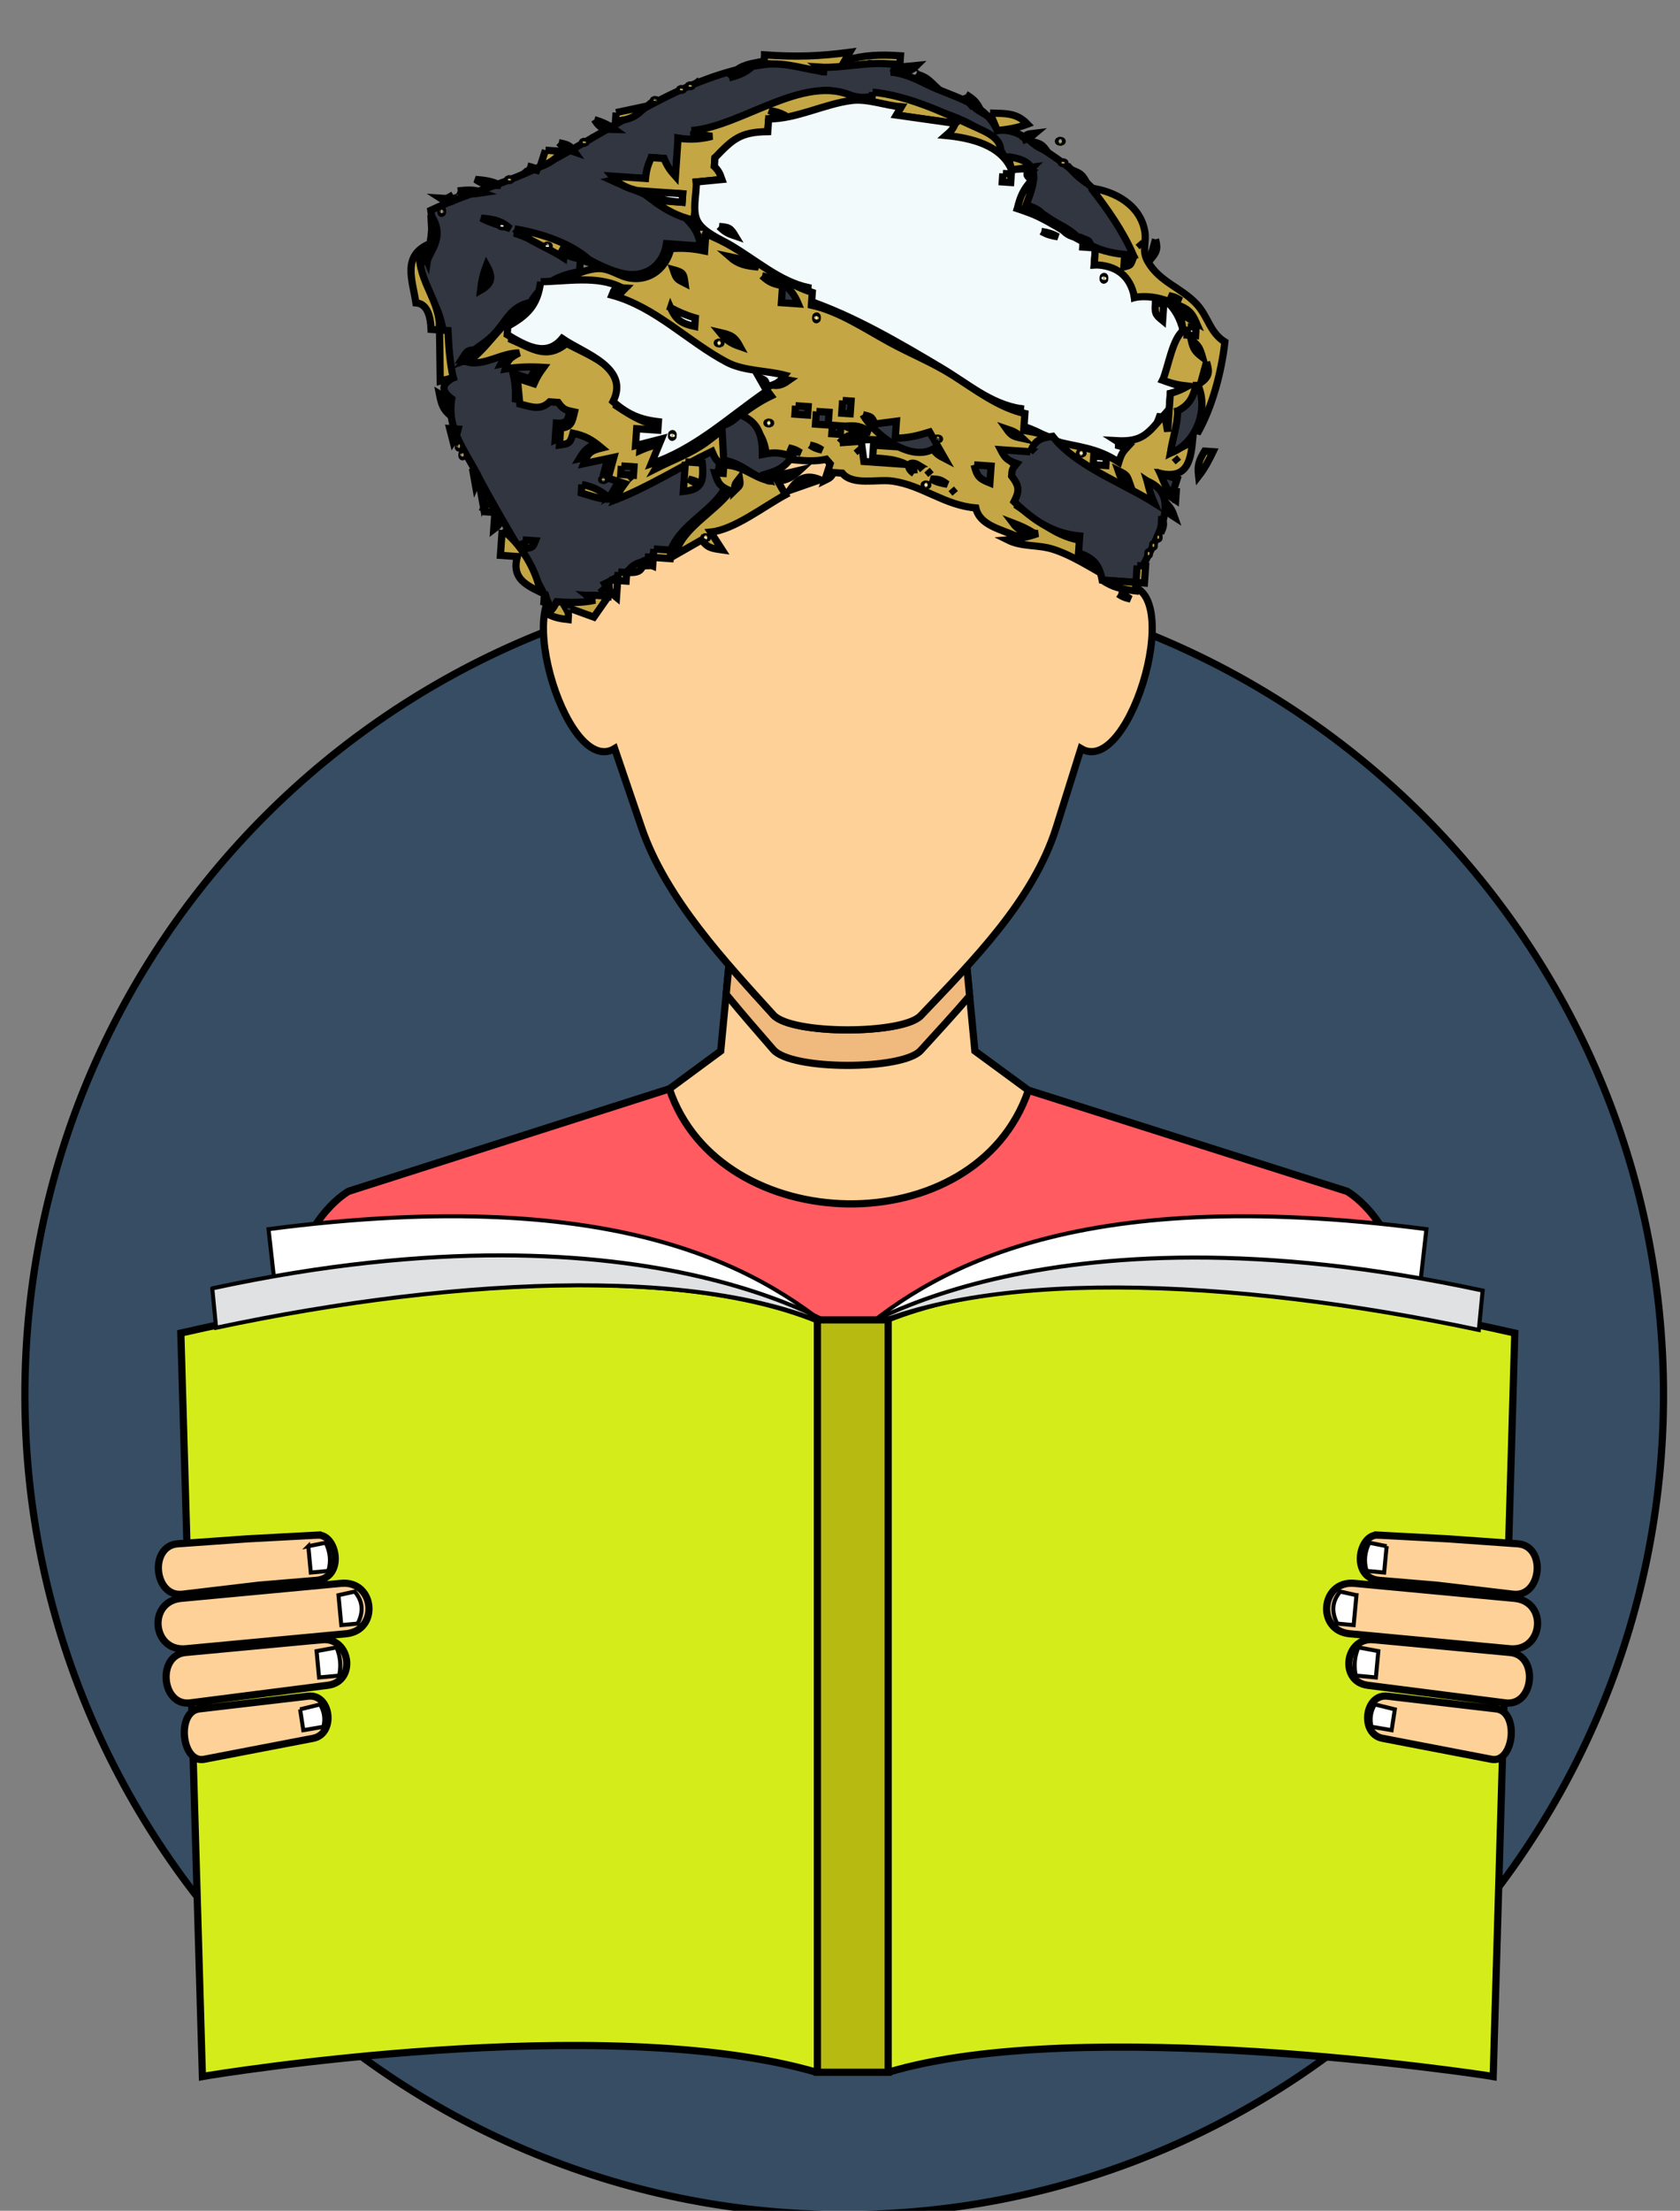
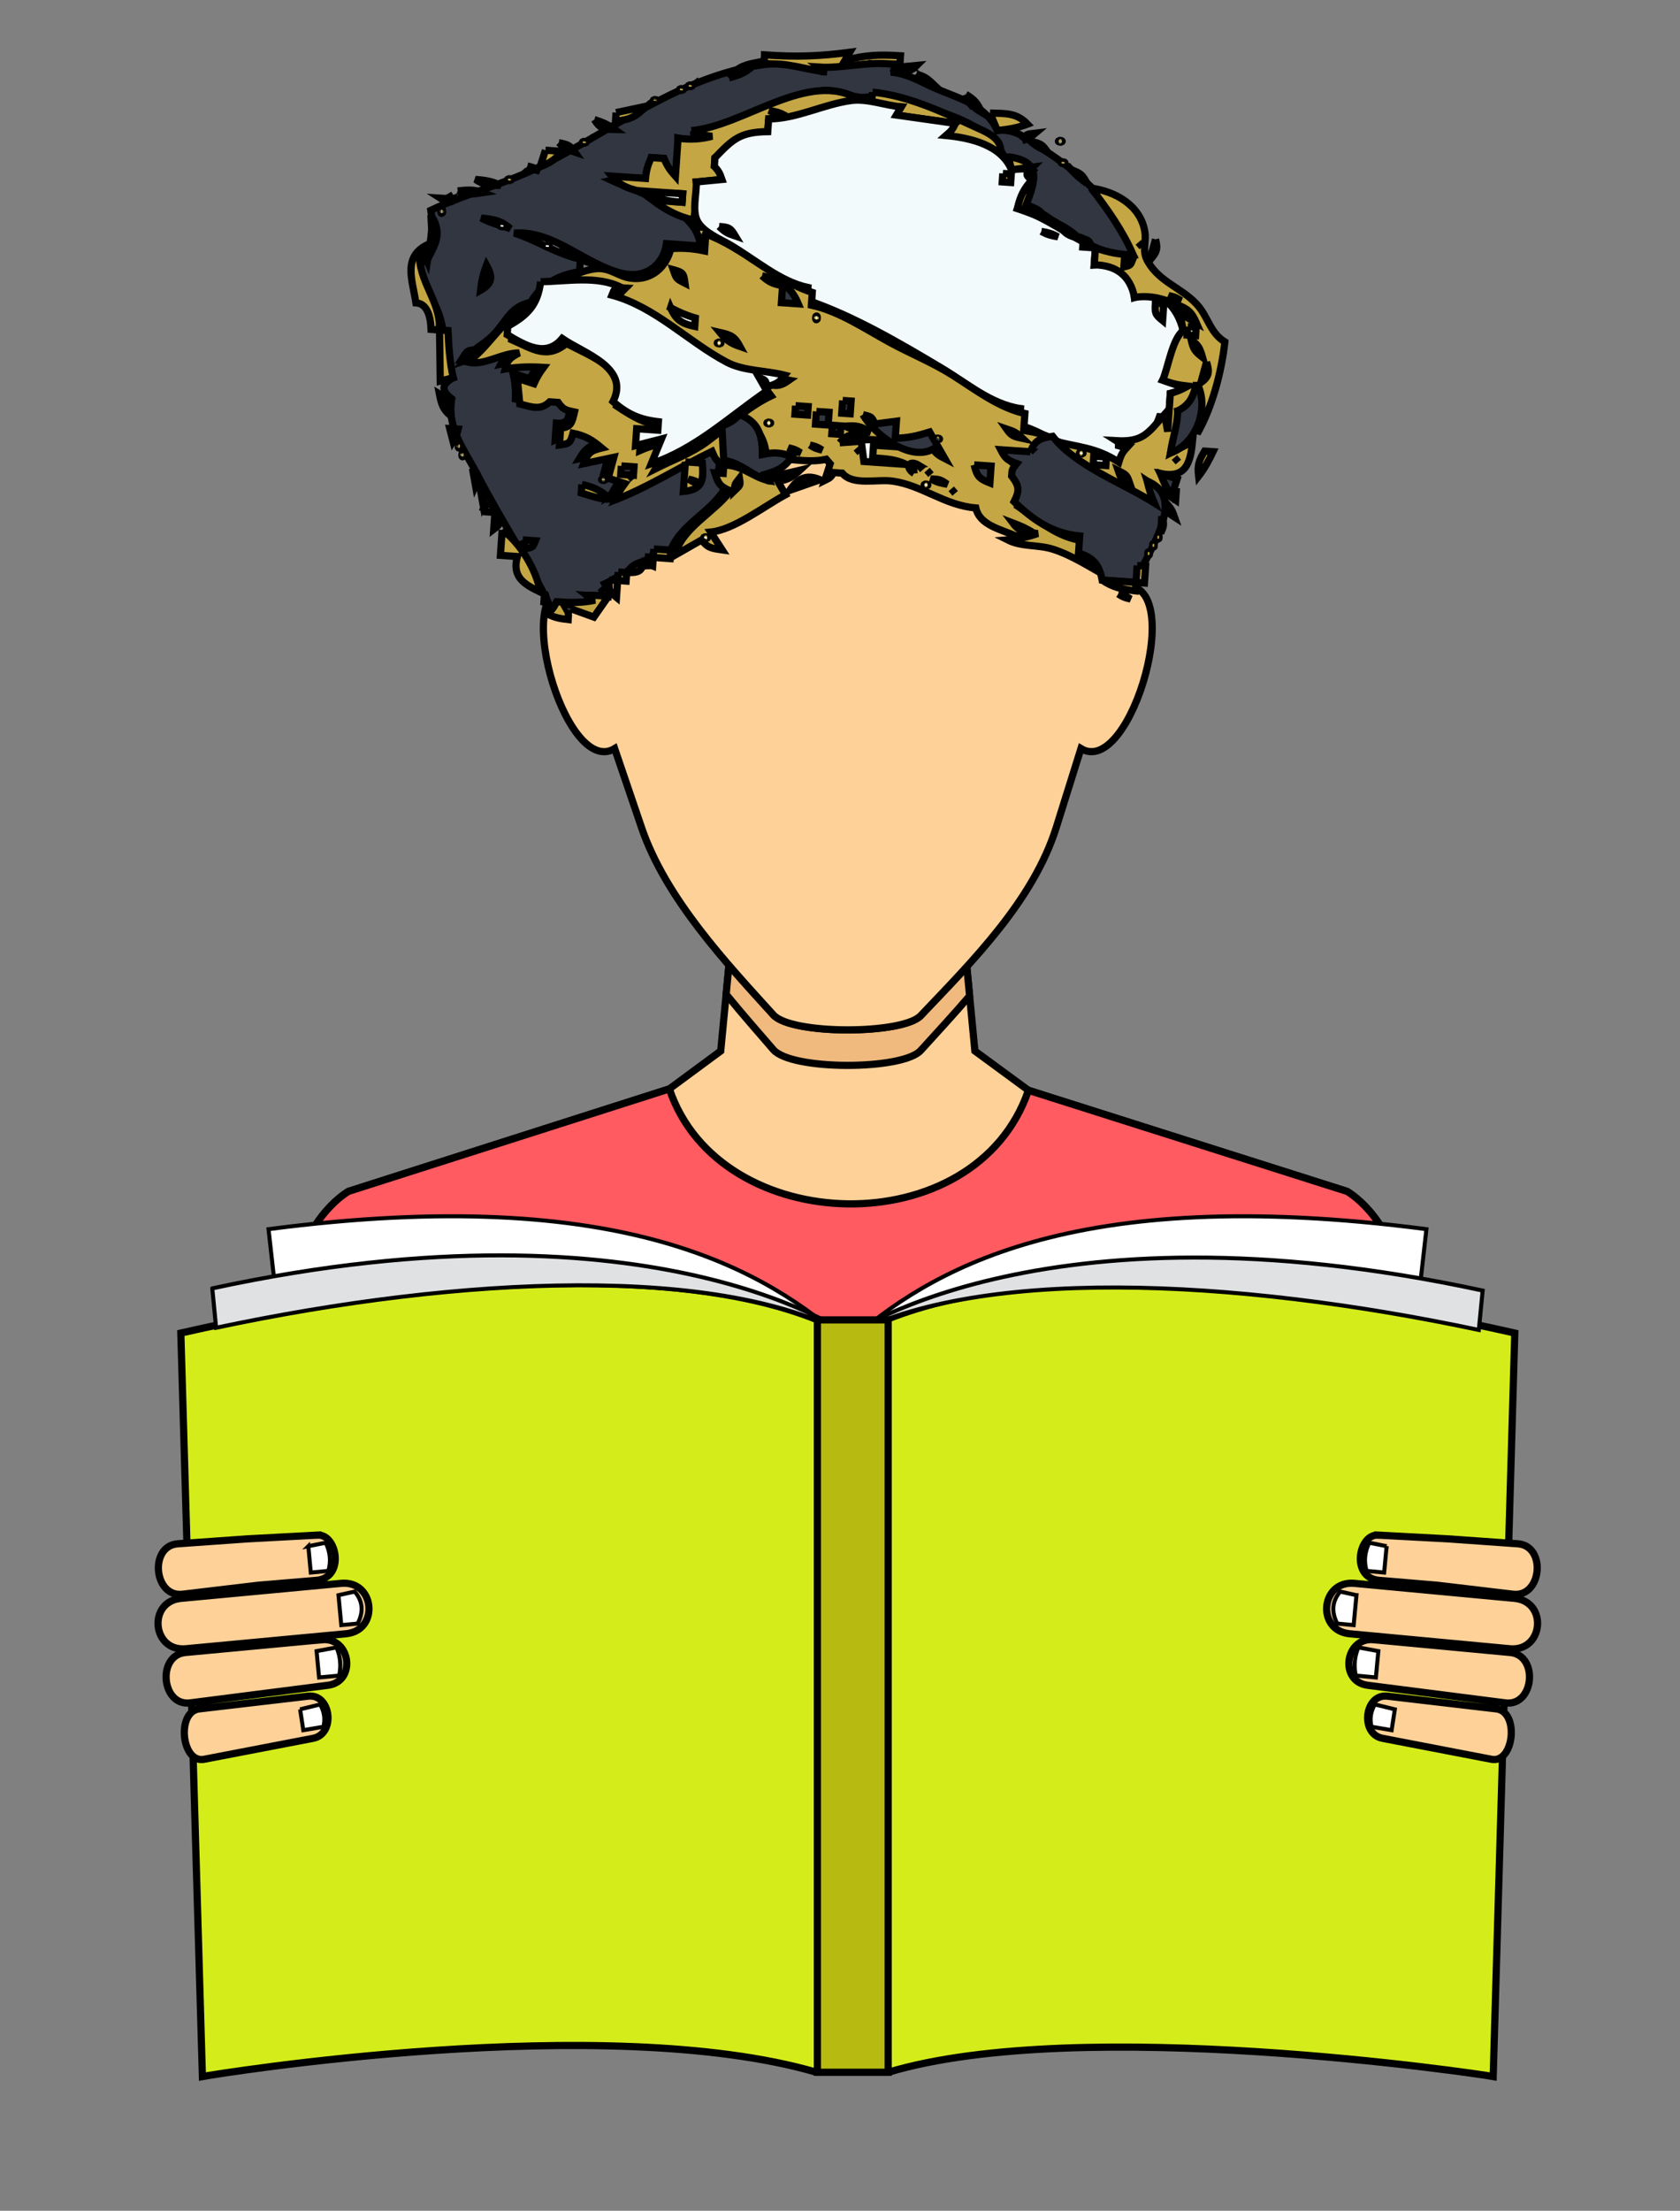
<svg xmlns="http://www.w3.org/2000/svg" width="219" height="288">
  <rect width="100%" height="100%" fill="#808080" stroke="none" />
  <g>
    <title>background</title>
    <rect fill="none" id="canvas_background" height="290" width="221" y="-1" x="-1" />
    <g display="none" overflow="visible" y="0" x="0" height="100%" width="100%" id="canvasGrid">
      <rect fill="url(#gridpattern)" stroke-width="0" y="0" x="0" height="100%" width="100%" />
    </g>
  </g>
  <g>
    <title>Layer 1</title>
    <g stroke="null" transform="matrix(0.938,0,0,0.938,-4401.648,-3633.272) " id="svg_238">
      <title stroke="null" transform="translate(4.266,1.066) translate(-3.199,-1.066) translate(-7.465,0) translate(-142.899,-101.309) translate(-3.199,4.266) translate(2.133,27.727) translate(-489.111,265.091) translate(5197.525,0) translate(0,3584.5) ">Layer 1</title>
      <g stroke="null" id="svg_119">
        <g stroke="null" id="svg_232" transform="matrix(0.068,0,0,0.068,0,0) " />
        <g stroke="null" id="svg_231" transform="matrix(0.068,0,0,0.068,0,0) " />
        <g stroke="null" id="svg_230" transform="matrix(0.068,0,0,0.068,0,0) " />
        <g stroke="null" id="svg_229" transform="matrix(0.068,0,0,0.068,0,0) " />
        <g stroke="null" id="svg_228" transform="matrix(0.068,0,0,0.068,0,0) " />
        <g stroke="null" id="svg_227" transform="matrix(0.068,0,0,0.068,0,0) " />
        <g stroke="null" id="svg_226" transform="matrix(0.068,0,0,0.068,0,0) " />
        <g stroke="null" id="svg_225" transform="matrix(0.068,0,0,0.068,0,0) " />
        <g stroke="null" id="svg_224" transform="matrix(0.068,0,0,0.068,0,0) " />
        <g stroke="null" id="svg_223" transform="matrix(0.068,0,0,0.068,0,0) " />
        <g stroke="null" id="svg_222" transform="matrix(0.068,0,0,0.068,0,0) " />
        <g stroke="null" id="svg_221" transform="matrix(0.068,0,0,0.068,0,0) " />
        <g stroke="null" id="svg_220" transform="matrix(0.068,0,0,0.068,0,0) " />
        <g stroke="null" id="svg_219" transform="matrix(0.068,0,0,0.068,0,0) " />
        <g stroke="null" id="svg_218" transform="matrix(0.068,0,0,0.068,0,0) " />
        <g stroke="null" id="svg_192">
-           <path stroke="null" d="m4809.911,4180.997c62.712,0 113.861,-51.149 113.861,-113.861c0,-62.713 -51.149,-113.862 -113.861,-113.862c-62.713,0 -113.862,51.149 -113.862,113.862c0,62.712 51.149,113.861 113.862,113.861z" fill="#364d63" id="svg_217" />
          <path stroke="null" d="m4795.209,3993.764c10.134,0 20.267,0 30.4,0l2.463,25.621l7.44,5.462l44.266,14.031c0,0 5.805,3.194 7.511,12.124c1.702,8.93 2.532,28.675 3.849,40.723c-30.285,34.71 -129.1,34.763 -161.454,0.001c1.317,-12.048 2.144,-31.794 3.848,-40.725c1.704,-8.93 7.511,-12.124 7.511,-12.124l44.569,-14.225l7.137,-5.266l2.46,-25.624l0,0z" fill="#FED198" id="svg_216" />
          <path stroke="null" d="m4826.947,4007.676l0.391,4.065c-2.264,2.635 -4.595,5.154 -6.798,7.579c-2.497,2.748 -17.95,2.798 -20.473,-0.111c-2.06,-2.377 -4.323,-4.953 -6.563,-7.693l0.388,-4.037c2.112,2.451 4.235,4.76 6.175,6.899c2.523,2.779 17.976,2.732 20.473,0.106c2.077,-2.185 4.267,-4.447 6.407,-6.807l0,0z" fill="#F0B97D" id="svg_215" />
          <path stroke="null" d="m4785.612,4024.654l-44.57,14.224c0,0 -5.806,3.194 -7.51,12.124c-1.704,8.93 -2.532,28.676 -3.848,40.725c32.354,34.762 131.17,34.709 161.454,-0.001c-1.318,-12.047 -2.147,-31.793 -3.849,-40.723c-1.707,-8.93 -7.511,-12.124 -7.511,-12.124l-44.266,-14.032c-7.333,21.51 -42.91,20.613 -49.9,-0.193l0,0l-0,0z" fill="#FF5B61" id="svg_214" />
          <path stroke="null" d="m4772.452,3954.85c-9.534,-1.691 -1.406,26.783 5.558,22.538l3.737,10.974c3.367,9.886 11.858,18.888 18.321,26.014c2.523,2.78 17.976,2.733 20.473,0.106c7.156,-7.525 15.658,-15.98 18.851,-26.176l3.42,-10.919c6.974,4.24 15.085,-24.227 5.557,-22.538c0.661,-22.164 -15.012,-43.667 -37.957,-43.765c-22.946,0.099 -38.62,21.602 -37.959,43.765l0,0z" fill="#FED198" id="svg_213" />
          <g stroke="null" id="svg_210" transform="matrix(0.56,0,0,0.56,-1059.61,-2095.431) ">
            <path stroke="null" d="m10338.422,10963.509c88.601,-11.582 123.861,10.65 143.676,28.152c-29.448,-16.953 -85.965,-15.833 -141.187,-5.966l-2.489,-22.186l0,0z" fill="#FFFFFF" id="svg_212" />
            <path stroke="null" d="m10625.771,10963.509c-88.596,-11.582 -123.857,10.649 -143.672,28.152c35.131,-20.228 101.156,-12.97 141.134,-5.651l2.538,-22.501l0,0z" fill="#FFFFFF" id="svg_211" />
          </g>
          <path stroke="null" d="m4717.719,4058.562c34.987,-7.973 74.198,-10.491 93.225,0.464c19.029,-10.954 57.17,-8.437 92.16,-0.464c-2.003,68.834 -0.332,11.383 -3.002,103.255c-2.051,-0.387 -57.349,-8.611 -84.079,-0.591c-4.45,-0.003 -5.483,-0.003 -9.951,0c-29.346,-8.536 -83.427,0.228 -85.354,0.591c-2.756,-94.859 -0.93,-31.941 -2.999,-103.255l0,0z" fill="#d4ed1a" id="svg_209" />
          <g stroke="null" id="svg_206" transform="matrix(0.56,0,0,0.56,-1059.61,-2095.431) ">
            <path stroke="null" d="m10324.465,10978.195l0.951,9.766c60.354,-12.811 125.922,-16.135 158.451,2.594l0,-0.001c-0.114,-0.086 -48.305,-36.323 -159.402,-12.359z" fill="#DFE1E3" id="svg_208" />
            <path stroke="null" d="m10639.729,10978.736l-0.95,9.767c-60.357,-12.811 -125.921,-16.135 -158.452,2.594l-0.001,-0.001c0.115,-0.085 48.308,-36.321 159.403,-12.36l0,0z" fill="#DFE1E3" id="svg_207" />
          </g>
          <path stroke="null" d="m4736.743,4086.621l-9.745,0.521l-9.7,0.687c-4.015,0.287 -3.344,7.477 0.657,7.005l10.572,-1.253l8.03,-0.675c4.014,-0.34 2.883,-6.429 0.186,-6.284zm-1.338,22.37l0,0l-15.115,1.767c-3.242,0.377 -2.462,7.6 0.656,7.002l15.162,-2.917c3.166,-0.609 2.496,-6.226 -0.703,-5.853l0,0zm1.921,-7.842l0,0c4.011,-0.376 4.83,5.82 0.832,6.331l-19.136,2.445c-3.996,0.511 -4.664,-6.627 -0.655,-7.001l18.959,-1.775l0,0zm2.672,-7.827l0,0c4.697,-0.44 5.352,6.563 0.656,7.003l-22.239,2.082c-4.695,0.44 -5.349,-6.563 -0.657,-7.002l22.239,-2.083l0,0l-0,0z" fill="#FED198" id="svg_205" />
          <g stroke="null" id="svg_200" transform="matrix(0.56,0,0,0.56,-1059.61,-2095.431) ">
            <path stroke="null" d="m10348.297,11042.133l0.612,6.535l4.359,-0.408c0.732,-2.449 0.423,-4.76 -0.654,-6.99l-4.317,0.863z" fill="#FFFFFF" id="svg_204" />
            <path stroke="null" d="m10355.784,11054.284l0.694,7.421l4.07,-0.382c1.439,-2.804 1.376,-5.468 -0.743,-7.937l-4.021,0.898z" fill="#FFFFFF" id="svg_203" />
            <path stroke="null" d="m10350.349,11068.156l0.612,6.531l4.99,-0.466c0.516,-2.399 0.319,-4.73 -0.655,-6.989l-4.947,0.924z" fill="#FFFFFF" id="svg_202" />
            <path stroke="null" d="m10346.26,11082.594l0.794,5.171l5.004,-0.857c0.454,-1.968 0.191,-3.816 -0.85,-5.532l-4.948,1.218z" fill="#FFFFFF" id="svg_201" />
          </g>
          <path stroke="null" d="m4884.077,4086.621l9.745,0.521l9.7,0.687c4.016,0.287 3.345,7.477 -0.656,7.005l-10.573,-1.253l-8.029,-0.675c-4.016,-0.34 -2.883,-6.429 -0.187,-6.284l0,0zm1.338,22.37l0,0l15.116,1.767c3.242,0.377 2.46,7.6 -0.656,7.002l-15.16,-2.917c-3.168,-0.609 -2.498,-6.226 0.701,-5.853l0,0zm-1.921,-7.842l0,0c-4.011,-0.376 -4.829,5.82 -0.831,6.331l19.135,2.445c3.996,0.511 4.665,-6.627 0.656,-7.001l-18.96,-1.775l0,0zm-2.671,-7.827l0,0c-4.697,-0.44 -5.353,6.563 -0.656,7.003l22.239,2.082c4.693,0.44 5.347,-6.563 0.656,-7.002l-22.239,-2.083z" fill="#FED198" id="svg_199" />
          <g stroke="null" id="svg_194" transform="matrix(0.56,0,0,0.56,-1059.61,-2095.431) ">
            <path stroke="null" d="m10615.897,11042.133l-0.613,6.535l-4.357,-0.408c-0.734,-2.449 -0.425,-4.76 0.654,-6.99l4.316,0.863z" fill="#FFFFFF" id="svg_198" />
            <path stroke="null" d="m10608.411,11054.284l-0.695,7.421l-4.07,-0.382c-1.441,-2.804 -1.376,-5.468 0.744,-7.937l4.021,0.898l0,0z" fill="#FFFFFF" id="svg_197" />
            <path stroke="null" d="m10613.843,11068.156l-0.612,6.531l-4.987,-0.466c-0.517,-2.399 -0.319,-4.73 0.653,-6.989l4.946,0.924z" fill="#FFFFFF" id="svg_196" />
            <path stroke="null" d="m10617.935,11082.594l-0.796,5.171l-5.003,-0.857c-0.454,-1.968 -0.191,-3.816 0.85,-5.532l4.949,1.218l0,0z" fill="#FFFFFF" id="svg_195" />
          </g>
          <path stroke="null" d="m4806.183,4161.225l9.841,0l0,-104.491l-9.841,0l0,104.491z" fill="#b7ba10" id="svg_193" />
        </g>
        <g transform="rotate(1.983 4805.898,3921.104) " stroke="null" id="svg_120">
          <path transform="rotate(1.983 4806.862,3882.228) " stroke="null" d="m4797.435,3881.639l0,1.178c3.2,0 5.766,0.457 8.838,1.178c-0.383,-0.766 -0.087,-0.589 -1.178,-0.589c3.354,-0.991 7.685,-1.729 11.194,-1.768l0,-1.178c-2.807,0 -5.017,0.235 -7.659,1.178l0.589,-1.178c-4.148,0.854 -7.526,1.19 -11.784,1.178z" fill="#c4a644" id="svg_191" />
          <path transform="rotate(1.983 4812.172,3882.117) " stroke="null" d="m4811.976,3882.019c-0.262,0.262 0.36,0.229 0.392,0.196c0.262,-0.262 -0.36,-0.229 -0.392,-0.196z" fill="#f3fafb" id="svg_190" />
          <path transform="rotate(1.983 4799.71,3920.918) " stroke="null" d="m4803.752,3882.593c0.383,0.766 0.087,0.589 1.178,0.589c-2.909,-0.055 -5.751,-1.029 -8.738,-0.434c-11.085,2.209 -20.103,10.25 -29.559,15.96c-4.845,2.925 -10.376,4.677 -15.319,7.452c0.565,2.461 0.195,4.59 0,7.07l-0.589,-1.178c-1.51,3.641 1.384,5.298 2.677,8.334c1.214,2.85 1.352,5.978 2.625,8.752c-1.58,1.044 -1.58,1.902 0,2.946c-0.412,4.128 2.214,6.859 4.239,10.184c3.715,6.103 8.188,11.854 11.669,18.097c1.951,-1.085 3.688,-1.171 5.892,-1.178c-0.352,-0.704 -0.275,-0.576 -1.178,-1.178l2.946,0c0,-1.059 -0.008,-0.896 -0.589,-1.768c2.09,-1.158 3.425,-2.737 5.892,-2.946c-0.065,-1.81 1.303,-2.179 2.946,-2.357c1.178,-3.826 5.464,-5.742 7.07,-9.427c-1.231,-0.731 -1.625,-0.982 -1.178,-2.357l0,-1.178l-1.768,-1.768c-4.754,1.953 -8.74,4.784 -12.962,7.659l1.178,-2.357l-2.357,-0.589l0.589,-2.946l-4.124,1.178c0.68,-1.325 1.032,-1.677 2.357,-2.357c-2.199,-2.245 -3.447,-1.203 -5.892,0l0,-2.357c1.665,0 1.644,-0.673 1.768,-2.357c-1.15,-0.301 -1.448,-0.432 -2.357,-1.178l-1.178,0c-1.412,0.918 -2.443,0.756 -4.124,0.589c-0.055,-1.299 -0.21,-2.294 -0.589,-3.535l2.357,0.589l1.178,-2.357c-1.867,0.005 -3.511,0.059 -5.303,0.589c0.53,-1.251 0.516,-1.238 1.768,-1.768c-2.461,-1.428 -4.723,0.744 -7.07,1.768c0.991,-1.671 2.661,-2.433 3.924,-3.908c1.796,-2.098 2.036,-4.095 4.913,-4.929c1.308,-2.656 3.633,-4.051 6.481,-4.713l0,-1.768c-3.3,-0.412 -6.194,-2.18 -9.427,-2.946c5.489,-0.8 10.21,3.724 15.41,4.548c3.219,0.51 5.564,-1.511 5.8,-4.548l4.713,0c-0.756,-5.144 -8.815,-6.659 -12.962,-8.249c1.608,-0.477 3.035,-0.577 4.713,-0.589l0.589,-2.946l1.768,0c0.458,1.256 0.666,1.633 1.768,2.357c0.032,-1.789 0.195,-3.529 0,-5.303c1.6,0.18 3.106,0.094 4.713,0c-1.042,-0.459 -1.789,-0.538 -2.946,-0.589c4.293,-1.648 8.506,-3.345 12.714,-5.176c1.653,-0.719 3.163,-1.825 4.961,-2.183c1.834,-0.365 3.453,0.407 5.25,0.529c1.273,0.086 2.39,-0.537 3.641,-0.524c1.776,0.018 3.502,0.985 5.249,1.286c4.019,0.693 9.812,2.222 11.784,6.068c4.822,0.265 4.338,2.558 3.535,6.481c5.127,1.944 9.547,6.796 15.319,5.892c-1.945,-6.132 -8.078,-10.819 -13.542,-13.755c-2.267,-1.218 -3.867,-2.654 -6.49,-2.153c-1.73,-3.317 -5.435,-4.049 -8.667,-5.142c-2.391,-0.808 -4.049,-1.851 -6.651,-1.928l2.357,-0.589c-3.528,-1.477 -8.525,0.589 -12.373,0.589z" fill="#313641" id="svg_189" />
          <path transform="rotate(1.983 4803.861,3893.325) " stroke="null" d="m4814.725,3882.131c1.49,0.612 2.46,0.644 3.535,-0.589l-3.535,0.589m-22.389,2.946c1.569,-0.552 2.578,-0.998 3.535,-2.357c-1.715,0.466 -2.541,0.884 -3.535,2.357m25.924,-2.357c0.774,0.953 1.106,0.998 2.357,1.178c-0.909,-0.746 -1.207,-0.877 -2.357,-1.178m7.07,2.357c0.637,1.25 1.107,1.72 2.357,2.357c-0.637,-1.25 -1.107,-1.72 -2.357,-2.357m-37.708,0.589l0.589,0.589l-0.589,-0.589m0,7.07c1.042,0.459 1.789,0.538 2.946,0.589c-1.632,0.53 -3.001,0.709 -4.713,0.589l0,5.303c-0.845,-0.82 -1.205,-1.316 -1.768,-2.357l-1.768,0c-0.412,1.154 -0.553,1.738 -0.589,2.946l-4.713,0c2.494,2.622 6.663,1.768 10.016,1.768l0,1.178l-4.124,0c1.818,1.177 3.74,2.066 5.892,2.357c0.142,-1.862 0.396,-3.475 0,-5.303l3.535,-0.589c-0.239,-1.233 -0.128,-1.19 -1.178,-1.768l0,-1.178c2.61,-2.108 3.322,-3.617 7.07,-4.124l0,-1.768c4.263,-0.136 8.313,-2.441 12.373,-3.535c-7.227,-3.843 -15.783,4.821 -22.978,5.892m24.746,-7.07l0,1.768l4.124,0l-0.589,1.178l8.249,0.589c-0.699,0.699 -0.9,0.933 -1.178,1.768c2.602,0.165 5.59,0.756 7.659,2.357c0.543,-2.528 -2.131,-3.22 -4.115,-3.974c-4.438,-1.687 -9.332,-3.546 -14.149,-3.686m-25.531,0.786c-0.262,0.262 0.36,0.229 0.393,0.196c0.262,-0.262 -0.36,-0.229 -0.393,-0.196z" fill="#c4a644" id="svg_188" />
          <path transform="rotate(1.983 4826.435,3887.327) " stroke="null" d="m4826.141,3887.032l0.589,0.589l-0.589,-0.589z" fill="#f3fafb" id="svg_187" />
          <path transform="rotate(1.983 4786.08,3886.52) " stroke="null" d="m4785.884,3886.421c-0.262,0.262 0.36,0.229 0.393,0.196c0.262,-0.262 -0.36,-0.229 -0.393,-0.196z" fill="#c4a644" id="svg_186" />
          <path transform="rotate(1.983 4823.243,3911.413) " stroke="null" d="m4797.614,3891.061l0,1.768c-3.815,0.312 -4.793,1.388 -7.07,4.124l0,1.178c0.704,0.72 0.776,0.837 1.178,1.768l-3.535,0.589c0.184,1.649 -0.363,4.096 0.608,5.516c0.978,1.43 3.205,2.14 4.695,2.876c3.545,1.75 7.243,4.601 11.194,5.159l0,1.768c6.485,1.682 13.296,5.07 19.298,8.109c3.582,1.814 7.244,4.552 11.339,4.853l0,2.357c2.252,0.312 3.877,1.429 5.992,2.013c2.856,0.788 5.287,0.965 8.148,2.112c0.403,-0.931 0.474,-1.047 1.178,-1.768c-0.735,-0.403 -0.912,-0.441 -1.768,-0.589c3.374,-1.012 4.969,-0.918 5.892,-4.713l0.589,2.357c0.715,-1.703 0.588,-3.461 0.589,-5.303l2.357,-0.589c-1.144,-0.56 -2.297,-0.848 -3.535,-1.178c1.096,-2.281 1.086,-5.108 2.357,-7.07c-1.073,-3.323 -3.546,-5.625 -7.07,-4.124c-0.468,-3.193 -2.74,-4.733 -5.892,-4.124l0,-2.357c-3.881,-1.403 -7.119,-3.839 -11.194,-4.713c0.386,-1.495 0.752,-2.384 1.768,-3.535c-0.466,-1.038 -0.567,-0.911 0,-1.768c-1.145,-0.366 -1.737,-0.257 -2.946,0c-1.679,-3.335 -5.941,-4.023 -9.427,-4.124c0.699,-0.699 0.9,-0.933 1.178,-1.768l-8.249,-0.589l0.589,-1.178c-2.239,-0.046 -4.773,-0.849 -6.97,-0.405c-3.806,0.769 -7.38,3.067 -11.295,3.35z" fill="#f3fafb" id="svg_185" />
          <path transform="rotate(1.983 4807.817,3888.717) " stroke="null" d="m4829.027,3887.567l1.178,2.357c1.507,-0.269 2.735,-0.544 4.124,-1.178c-1.646,-1.497 -3.14,-1.246 -5.303,-1.178m-46.742,1.375c-0.262,0.262 0.36,0.229 0.393,0.196c0.262,-0.262 -0.36,-0.229 -0.393,-0.196m-0.982,0.393l0.589,0.589l-0.589,-0.589z" fill="#c4a644" id="svg_184" />
          <path transform="rotate(1.983 4799.542,3889.344) " stroke="null" d="m4798.363,3889.049c0.887,0.402 1.364,0.487 2.357,0.589c-0.887,-0.402 -1.364,-0.487 -2.357,-0.589z" fill="#f3fafb" id="svg_183" />
          <path transform="rotate(1.983 4810.147,3915.061) " stroke="null" d="m4776.269,3891.199l0,1.178c1.97,-0.299 2.856,-0.824 4.124,-2.357l-4.124,1.178m56.561,0c0.931,-0.403 1.047,-0.474 1.768,-1.178c-1.233,0.239 -1.19,0.128 -1.768,1.178m5.106,-0.393c-0.262,0.262 0.36,0.229 0.392,0.196c0.262,-0.262 -0.36,-0.229 -0.392,-0.196m-3.928,0.393c0.859,0.637 1.324,0.846 2.357,1.178c-0.774,-0.953 -1.106,-0.998 -2.357,-1.178m-60.686,1.178c0.916,1.237 1.401,1.257 2.946,1.178c-0.998,-0.626 -1.791,-0.895 -2.946,-1.178m57.74,1.178l0.589,1.768l2.946,-0.589c-0.857,0.99 -1.16,1.145 0,1.768c-1.096,1.355 -1.495,2.402 -1.768,4.124l4.124,1.178c-0.863,-1.159 -1.535,-1.386 -2.946,-1.768c1.147,-3.675 1.66,-6.226 -2.946,-6.481m7.463,0.196c-0.262,0.262 0.36,0.229 0.392,0.196c0.262,-0.262 -0.36,-0.229 -0.392,-0.196m0.785,0.393l0.589,0.589l-0.589,-0.589m-66.577,0.589l0.589,0.589l-0.589,-0.589m67.167,0c0.79,0.751 1.416,1.202 2.357,1.768c-0.722,-1.199 -1.003,-1.371 -2.357,-1.768m-67.952,0.786c-0.262,0.262 0.36,0.229 0.393,0.196c0.262,-0.262 -0.36,-0.229 -0.393,-0.196m-3.339,0.393c0.909,0.746 1.207,0.877 2.357,1.178c-0.774,-0.953 -1.106,-0.998 -2.357,-1.178m61.864,0l0,1.178l1.178,0l0,-1.178l-1.178,0m-63.632,1.178l-0.589,2.357c1.389,-0.65 1.989,-1.153 2.946,-2.357l-2.357,0m76.004,0c2.415,2.656 4.825,5.656 6.481,8.838c-1.91,0.12 -3.457,-0.092 -5.303,-0.589l0,2.357c3.039,-0.176 5.115,1.143 5.892,4.124c3.116,-0.729 6.846,0.399 8.838,2.946l-2.357,-1.178l0.589,2.357c-1.413,1.282 -1.696,5.073 -2.357,7.07c1.241,0.379 2.236,0.534 3.535,0.589c-0.894,0.564 -1.378,0.817 -2.357,1.178l0,5.303l-0.589,-2.357c-2.128,2.782 -2.699,4.079 -6.481,4.124c0.735,0.403 0.912,0.441 1.768,0.589c-0.764,0.939 -0.904,1.189 -1.178,2.357c-3.357,-1.885 -5.812,-1.651 -9.427,-2.357c3.677,3.437 10.039,5.837 14.73,7.659l-1.178,-2.946l4.124,2.357l0,-1.178c-1.522,0 -1.579,-1.072 -2.357,-2.357c3.478,0.452 4.049,-1.619 4.124,-4.713l-2.946,1.768c0.267,-2.108 0.979,-3.753 0.589,-5.892c2.092,-0.612 2.211,-2.08 2.357,-4.124c0.805,2.312 0.59,4.633 0.589,7.07c1.828,-3.804 2.765,-8.749 2.946,-12.962c-2.227,-1.198 -2.516,-3.316 -4.288,-4.976c-2.262,-2.12 -5.3,-2.683 -7.137,-5.381c-1.045,-1.535 -0.344,-2.645 -0.755,-4.257c-0.911,-3.574 -4.542,-5.205 -7.851,-5.418m-78.361,2.357c0.736,0.403 0.912,0.441 1.768,0.589c-0.735,-0.403 -0.912,-0.441 -1.768,-0.589m-0.589,0.589l0.589,0.589l-0.589,-0.589m-1.964,1.375c-0.262,0.262 0.36,0.229 0.393,0.196c0.262,-0.262 -0.36,-0.229 -0.393,-0.196m-4.517,0.393c1.274,0.739 2.052,0.721 3.535,0.589c-1.209,-0.515 -2.208,-0.561 -3.535,-0.589z" fill="#c4a644" id="svg_182" />
          <path transform="rotate(1.983 4784.382,3901.494) " stroke="null" d="m4782.026,3900.905c1.508,1.144 2.833,1.158 4.713,1.178l0,-1.178l-4.713,0z" fill="#f3fafb" id="svg_181" />
          <path transform="rotate(1.983 4802.994,3903.907) " stroke="null" d="m4837.337,3901.55c0.735,0.403 0.912,0.441 1.768,0.589c-0.735,-0.403 -0.912,-0.441 -1.768,-0.589m1.768,0.589c0.907,1.284 1.388,1.516 2.946,1.768c-0.95,-0.774 -1.818,-1.289 -2.946,-1.768m-83.664,1.178c1.319,0.478 2.149,0.312 3.535,0c-1.275,-0.398 -2.199,-0.228 -3.535,0m81.307,0c0.887,0.402 1.364,0.487 2.357,0.589c-0.887,-0.402 -1.364,-0.487 -2.357,-0.589m15.908,0l-0.589,2.946c0.869,-1.14 1.055,-1.586 0.589,-2.946m-97.804,0.589c-0.871,0.581 -0.709,0.589 -1.768,0.589c0.897,0.504 2.324,0.759 1.768,-0.589m87.788,0l0,1.178l1.178,0c-0.321,-0.963 -0.215,-0.857 -1.178,-1.178z" fill="#c4a644" id="svg_180" />
          <path transform="rotate(1.983 4850.555,3905.848) " stroke="null" d="m4850.26,3905.553l0.589,0.589l-0.589,-0.589z" fill="#313641" id="svg_179" />
          <path transform="rotate(1.983 4801.497,3928.08) " stroke="null" d="m4851.283,3904.513l0.589,0.589l-0.589,-0.589m-60.096,1.178c0.909,0.746 1.207,0.877 2.357,1.178c-0.786,-1.121 -0.98,-1.159 -2.357,-1.178m-38.69,0.393c-0.033,0.033 -0.065,0.655 0.196,0.393c0.033,-0.033 0.065,-0.655 -0.196,-0.393m36.136,0.393c-0.262,0.262 0.36,0.229 0.393,0.196c0.262,-0.262 -0.36,-0.229 -0.393,-0.196m-37.511,0.393l0.589,4.713c0.751,-1.808 0.585,-3.163 -0.589,-4.713m38.297,0l0,2.357c-1.653,-0.237 -3.06,-0.237 -4.713,0c-0.41,2.583 -2.408,4.675 -5.273,4.482c-1.665,-0.112 -2.955,-1.23 -4.699,-1.011c-2.068,0.26 -3.999,1.702 -5.936,2.42c2.864,0.881 6.942,0 10.016,0c-0.61,0.699 -0.789,0.945 -1.178,1.768c6.08,1.645 10.698,6.28 16.55,8.412c2.42,0.882 5.624,0.69 8.196,1.015c-1.285,1.053 -1.93,0.999 -3.535,0.589c0.39,0.823 0.568,1.069 1.178,1.768c-3.371,1.925 -5.627,4.594 -8.53,7.041c-1.995,1.682 -4.551,2.819 -6.788,4.154c0.615,-1.234 0.944,-2.179 1.178,-3.535c-1.373,0.186 -2.308,0.531 -3.535,1.178l0,-2.357l2.946,0l0,-1.178c-2.504,-0.227 -4.316,-1.121 -6.481,-2.357c3.003,-4.593 -4.662,-6.892 -7.659,-8.249c-2.603,2.448 -4.665,1.063 -7.659,0l0,-1.178c2.848,-1.236 3.954,-2.804 4.124,-5.892c-0.746,0.909 -0.877,1.207 -1.178,2.357c-3.901,0.622 -5.686,5.864 -8.838,8.249c2.419,0.394 4.574,-1.589 7.07,-1.768c-1.217,0.789 -1.487,0.963 -1.768,2.357c1.791,-0.427 3.463,-0.574 5.303,-0.589c-0.564,0.894 -0.817,1.378 -1.178,2.357l-2.357,-0.589l0.589,3.535c1.681,0.297 2.934,0.723 4.124,-0.589l1.178,0c0.774,0.953 1.106,0.998 2.357,1.178c-0.237,1.426 -0.297,2.141 -1.768,2.357l0,2.357c1.393,-0.284 1.483,-0.375 1.768,-1.768c1.754,0.255 2.686,0.722 4.124,1.768c-1.547,0.494 -1.863,0.81 -2.357,2.357l4.124,-1.178l-0.589,2.946l2.357,0.589c-0.564,0.894 -0.817,1.378 -1.178,2.357c4.449,-2.067 8.677,-5.211 12.962,-7.659c0.59,1.134 0.635,1.236 1.768,1.768l0,1.178l-1.178,0c0.572,1.468 0.869,1.854 2.357,2.357c-2.048,3.183 -6.42,5.613 -7.07,9.427l3.535,-2.357c0.907,1.062 1.53,1.079 2.946,1.178l-1.768,-2.357c3.241,-0.546 7.126,-4.071 10.016,-5.892l-1.178,-1.768c1.434,-0.384 1.934,-0.683 2.946,-1.768c-1.588,0.498 -3.06,0.976 -4.713,1.178c0.383,0.766 0.087,0.589 1.178,0.589c-2.316,0.069 -3.969,-1.684 -6.481,-1.768c-0.069,-1.608 -0.294,-3.131 -0.589,-4.713c1.354,-0.397 1.634,-0.569 2.357,-1.768c2.317,1.188 3.193,2.744 3.535,5.303c2.797,-0.546 5.489,0.219 8.249,-0.589l0.589,0.589l-0.589,2.357c0.774,-0.452 0.726,-0.404 1.178,-1.178l1.178,0c1.588,1.671 4.852,0.463 7.07,0.622c4.15,0.297 7.45,2.875 11.784,2.913c0.702,2.401 3.703,2.704 5.892,3.535c0.993,-0.681 1.715,-0.609 2.946,-0.589c-1.398,0.596 -2.621,0.956 -4.124,1.178c2.052,0.861 4.234,0.336 6.381,0.858c2.687,0.653 5.264,2.113 7.76,3.266c-0.867,-1.659 -1.696,-2.088 -3.535,-2.357l0,-2.357c-3.83,-0.249 -6.25,-2.281 -9.427,-4.124c1.222,-1.917 0.28,-3.197 0,-5.303c-1.148,-0.551 -1.502,-0.82 -2.357,-1.768l4.124,0c0.814,-1.426 1.392,-1.803 2.946,-2.357c-1.525,-0.812 -2.993,-1.038 -4.713,-1.178l0,-2.357c-3.642,-0.53 -7.147,-2.855 -10.353,-4.593c-2.895,-1.57 -6.053,-2.583 -9.037,-3.95c-3.588,-1.643 -7.318,-3.834 -11.247,-4.419l0,-1.768c-5.434,-1.334 -9.883,-5.504 -15.319,-7.07z" fill="#c4a644" id="svg_178" />
          <path transform="rotate(1.983 4848.991,3908.447) " stroke="null" d="m4848.401,3907.858l0,1.178c0.963,-0.321 0.857,-0.215 1.178,-1.178l-1.178,0z" fill="#313641" id="svg_177" />
          <path transform="rotate(1.983 4760.94,3905.988) " stroke="null" d="m4758.878,3905.399c1.316,0.595 2.713,0.828 4.124,1.178c-1.36,-1.037 -2.411,-1.13 -4.124,-1.178z" fill="#c4a644" id="svg_176" />
          <path transform="rotate(1.983 4761.813,3906.313) " stroke="null" d="m4761.617,3906.215c-0.262,0.262 0.36,0.229 0.393,0.196c0.262,-0.262 -0.36,-0.229 -0.393,-0.196z" fill="#f3fafb" id="svg_175" />
-           <path transform="rotate(1.983 4804.639,3909.859) " stroke="null" d="m4763.484,3908.091c2.086,1.555 4.773,2.252 7.07,3.535c0,-1.914 2.119,-0.298 3.535,0c-2.692,-2.143 -7.2,-3.236 -10.605,-3.535m82.092,0.982c-0.032,0.033 -0.065,0.655 0.197,0.393c0.032,-0.033 0.065,-0.655 -0.197,-0.393z" fill="#c4a644" id="svg_174" />
          <path transform="rotate(1.983 4768.209,3908.893) " stroke="null" d="m4768.013,3908.794c-0.262,0.262 0.36,0.229 0.393,0.196c0.262,-0.262 -0.36,-0.229 -0.393,-0.196z" fill="#f3fafb" id="svg_173" />
-           <path transform="rotate(1.983 4795.58,3910.135) " stroke="null" d="m4793.517,3909.546c1.36,1.037 2.411,1.13 4.124,1.178c-1.345,-0.72 -2.609,-0.973 -4.124,-1.178z" fill="#313641" id="svg_172" />
          <path transform="rotate(1.983 4771.417,3909.888) " stroke="null" d="m4769.944,3909.299c1.054,0.838 1.594,1 2.946,1.178c-1.031,-0.739 -1.683,-0.951 -2.946,-1.178z" fill="#f3fafb" id="svg_171" />
          <path transform="rotate(1.983 4751.575,3915.096) " stroke="null" d="m4750.309,3917.453c1.686,0 2.186,1.953 2.357,3.535l1.178,0c-0.125,-4.108 -3.41,-6.4 -3.535,-10.605l0.589,1.178c0.402,-0.887 0.487,-1.364 0.589,-2.357c-3.531,1.947 -1.883,5.088 -1.178,8.249z" fill="#c4a644" id="svg_170" />
          <path transform="rotate(1.983 4855.609,3913.097) " stroke="null" d="m4854.726,3912.803c0.735,0.403 0.912,0.441 1.768,0.589c-0.735,-0.403 -0.912,-0.441 -1.768,-0.589z" fill="#313641" id="svg_169" />
          <path transform="rotate(1.983 4780.188,3911.96) " stroke="null" d="m4772.824,3910.782c0.887,0.402 1.364,0.487 2.357,0.589c-0.887,-0.402 -1.364,-0.487 -2.357,-0.589m12.962,0.589c0.53,1.251 0.516,1.238 1.768,1.768c-0.284,-1.393 -0.375,-1.483 -1.768,-1.768z" fill="#f3fafb" id="svg_168" />
          <path transform="rotate(1.983 4800.757,3913.852) " stroke="null" d="m4798.105,3912.084c1.054,0.838 1.594,1 2.946,1.178l0,2.357l2.357,0c-1.181,-2.362 -2.735,-3.127 -5.303,-3.535z" fill="#313641" id="svg_167" />
          <path transform="rotate(1.983 4853.477,3915.087) " stroke="null" d="m4852.888,3913.909c0.02,1.377 0.058,1.571 1.178,2.357l0,-2.357l-1.178,0z" fill="#c4a644" id="svg_166" />
          <path transform="rotate(1.983 4857.305,3915.219) " stroke="null" d="m4855.831,3914.041c0.957,1.204 1.557,1.706 2.946,2.357c-0.755,-1.456 -1.367,-1.918 -2.946,-2.357z" fill="#313641" id="svg_165" />
          <path transform="rotate(1.983 4759.847,3913.614) " stroke="null" d="m4759.792,3911.847c-0.379,1.241 -0.534,2.236 -0.589,3.535c1.588,-1.056 1.615,-1.955 0.589,-3.535z" fill="#c4a644" id="svg_164" />
          <path transform="rotate(1.983 4808.848,3927.044) " stroke="null" d="m4759.357,3914.728l0,1.768c0.41,-0.915 0.41,-0.852 0,-1.768m7.659,0.589c-0.177,3.222 -1.446,4.764 -4.124,6.481l0,1.178c2.636,1.325 5.61,2.841 7.659,0c3.083,1.842 9.715,3.342 7.659,8.249c2.104,1.604 3.843,2.234 6.481,2.357l0,1.178l-2.946,0l0,2.357l3.535,-1.178l-1.178,3.535c6.008,-2.478 10.303,-7.206 15.319,-11.194l-1.178,-1.768c0.963,0.321 0.857,0.215 1.178,1.178c1.256,-0.458 1.633,-0.666 2.357,-1.768c-2.627,-0.488 -5.756,-0.162 -8.196,-1.249c-5.644,-2.515 -10.4,-6.961 -16.55,-8.178c0.321,-0.963 0.215,-0.857 1.178,-1.178c-3.417,-1.434 -7.618,-0.282 -11.194,0m90.145,0l0,1.178l1.178,0l0,-1.178l-1.178,0m-51.652,2.16c-0.032,0.033 -0.065,0.655 0.197,0.393c0.032,-0.033 0.065,-0.655 -0.197,-0.393z" fill="#f3fafb" id="svg_163" />
          <path transform="rotate(1.983 4858.908,3919.991) " stroke="null" d="m4858.024,3918.813c0.403,1.301 0.636,1.593 1.768,2.357c-0.458,-1.256 -0.666,-1.633 -1.768,-2.357z" fill="#313641" id="svg_162" />
          <path transform="rotate(1.983 4787.345,3918.103) " stroke="null" d="m4785.577,3916.925c0.867,1.658 1.696,2.088 3.535,2.357l0,-1.178c-1.28,-0.273 -2.332,-0.651 -3.535,-1.178z" fill="#f3fafb" id="svg_161" />
          <path transform="rotate(1.983 4826.583,3922.115) " stroke="null" d="m4860.288,3920.642l-0.589,2.946c1.107,-0.956 1.129,-1.591 0.589,-2.946m-67.756,0.589c0.959,1.027 1.589,1.404 2.946,1.768c-0.852,-1.345 -1.361,-1.522 -2.946,-1.768z" fill="#313641" id="svg_160" />
          <path transform="rotate(1.983 4792.532,3921.525) " stroke="null" d="m4792.336,3921.427c-0.262,0.262 0.36,0.229 0.393,0.196c0.262,-0.262 -0.36,-0.229 -0.393,-0.196z" fill="#f3fafb" id="svg_159" />
          <path transform="rotate(1.983 4754.694,3924.637) " stroke="null" d="m4753.516,3921.102l0.589,7.07l1.768,-0.589c-0.627,-2.134 -0.925,-4.275 -1.178,-6.481l-1.178,0z" fill="#c4a644" id="svg_158" />
          <path transform="rotate(1.983 4857.874,3929.683) " stroke="null" d="m4858.867,3924.675c-0.312,1.954 -0.649,3.082 -2.357,4.124c0.136,2.033 -0.461,3.871 -0.589,5.892c3.513,-1.516 5.058,-6.745 2.946,-10.016z" fill="#313641" id="svg_157" />
          <path transform="rotate(1.983 4757.954,3924.16) " stroke="null" d="m4757.069,3924.749c0.931,-0.403 1.047,-0.474 1.768,-1.178c-1.233,0.239 -1.19,0.128 -1.768,1.178z" fill="#f3fafb" id="svg_156" />
          <path transform="rotate(1.983 4819.262,3932.768) " stroke="null" d="m4809.835,3929.232l0,1.768l1.178,0l0,-1.768l-1.178,0m-6.481,1.178l0,1.178l1.768,0l0,-1.178l-1.768,0m2.946,0.589l0,1.768l1.768,0l0,-1.768l-1.768,0m6.481,0c1.829,2.684 6.945,6.057 10.016,4.124c0.721,0.704 0.837,0.775 1.768,1.178l-2.357,-3.535c-1.614,0.619 -2.978,1.066 -4.713,1.178l0,-2.357l-2.946,0.589c-0.577,-1.051 -0.535,-0.939 -1.768,-1.178m20.032,0.589c0.774,0.953 1.106,0.998 2.357,1.178c-0.909,-0.746 -1.207,-0.877 -2.357,-1.178z" fill="#313641" id="svg_155" />
          <path transform="rotate(1.983 4754.754,3931.419) " stroke="null" d="m4753.871,3929.946c0.382,1.41 0.608,2.083 1.768,2.946c-0.197,-1.645 -0.27,-2.197 -1.768,-2.946z" fill="#c4a644" id="svg_154" />
          <path transform="rotate(1.983 4798.226,3935.871) " stroke="null" d="m4795.574,3931.452c-0.854,0.947 -1.209,1.216 -2.357,1.768l0.589,4.713c2.567,0.196 4.039,1.948 6.481,2.357c-0.383,-0.766 -0.087,-0.589 -1.178,-0.589c1.928,-0.722 3.118,-1.112 4.124,-2.946c-1.618,-0.45 -2.506,-0.45 -4.124,0c-0.18,-2.684 -0.852,-4.474 -3.535,-5.303l0,0z" fill="#313641" id="svg_153" />
          <path transform="rotate(1.983 4812.188,3932.757) " stroke="null" d="m4810.42,3932.523c1.209,0.515 2.208,0.561 3.535,0.589c-1.324,-0.767 -2.023,-0.821 -3.535,-0.589z" fill="#f3fafb" id="svg_152" />
          <path transform="rotate(1.983 4843.578,3942.747) " stroke="null" d="m4836.017,3935.382l-4.124,0c0.722,1.199 1.003,1.37 2.357,1.768c-0.581,0.871 -0.589,0.709 -0.589,1.768c1.147,1.307 1.27,1.923 0.589,3.535c2.884,2.409 5.592,4.011 9.427,4.124l0,2.357c2.129,0.556 2.979,1.406 3.535,3.535l4.713,0c0.886,-3.919 6.673,-12.11 0.589,-14.14c0.322,1.105 0.654,1.918 1.178,2.946c-4.614,-2.47 -11.22,-4.345 -14.73,-8.249c-1.73,0.369 -2.364,0.676 -2.946,2.357z" fill="#313641" id="svg_151" />
          <path transform="rotate(1.983 4799.82,3932.389) " stroke="null" d="m4799.624,3932.291c-0.262,0.262 0.36,0.229 0.392,0.196c0.262,-0.262 -0.36,-0.229 -0.392,-0.196z" fill="#f3fafb" id="svg_150" />
          <path transform="rotate(1.983 4809.23,3933.01) " stroke="null" d="m4808.642,3932.421l0,1.178l1.178,0l0,-1.178l-1.178,0z" fill="#313641" id="svg_149" />
          <path transform="rotate(1.983 4860.647,3935.969) " stroke="null" d="m4860.418,3934.201c-0.699,1.393 -0.877,2.012 -0.589,3.535c0.762,-1.133 1.262,-2.262 1.768,-3.535l-1.178,0z" fill="#c4a644" id="svg_148" />
          <path transform="rotate(1.983 4816.688,3934.24) " stroke="null" d="m4809.782,3935.036l4.124,-0.589c-1.698,-0.964 -2.938,-1.038 -4.124,0.589m13.355,-1.571c-0.262,0.262 0.36,0.229 0.392,0.196c0.262,-0.262 -0.36,-0.229 -0.392,-0.196z" fill="#313641" id="svg_147" />
          <path transform="rotate(1.983 4815.914,3935.809) " stroke="null" d="m4812.673,3934.421l0.589,2.946l5.892,0c-1.54,-0.647 -3.043,-0.585 -4.713,-0.589l0,-1.768l2.946,0c-1.614,-0.921 -2.89,-0.846 -4.713,-0.589z" fill="#f3fafb" id="svg_146" />
-           <path transform="rotate(1.983 4815.973,3934.127) " stroke="null" d="m4815.677,3933.833l0.589,0.589l-0.589,-0.589z" fill="#c4a644" id="svg_145" />
          <path transform="rotate(1.983 4843.353,3935.075) " stroke="null" d="m4843.156,3934.977c-0.262,0.262 0.36,0.229 0.392,0.196c0.262,-0.262 -0.36,-0.229 -0.392,-0.196z" fill="#f3fafb" id="svg_144" />
          <path transform="rotate(1.983 4856.602,3935.534) " stroke="null" d="m4856.307,3935.239l0.589,0.589l-0.589,-0.589z" fill="#313641" id="svg_143" />
          <path transform="rotate(1.983 4845.972,3936.05) " stroke="null" d="m4845.088,3935.461l0,1.178l1.768,0l0,-1.178l-1.768,0z" fill="#f3fafb" id="svg_142" />
-           <path transform="rotate(1.983 4786.479,3934.58) " stroke="null" d="m4786.381,3934.384c-0.033,0.032 -0.065,0.655 0.196,0.392c0.033,-0.032 0.065,-0.655 -0.196,-0.392z" fill="#c4a644" id="svg_141" />
          <path transform="rotate(1.983 4807.657,3935.903) " stroke="null" d="m4805.595,3935.314c0.735,0.404 0.912,0.441 1.768,0.589c-0.735,-0.404 -0.913,-0.441 -1.768,-0.589m6.481,0l0.589,0.589l-0.589,-0.589m-9.427,0.589c0.735,0.404 0.912,0.441 1.768,0.589c-0.735,-0.404 -0.912,-0.441 -1.768,-0.589z" fill="#313641" id="svg_140" />
          <path transform="rotate(1.983 4849.434,3938.233) " stroke="null" d="m4848.55,3937.35c0.53,1.251 0.516,1.238 1.768,1.768c-0.53,-1.251 -0.516,-1.238 -1.768,-1.768z" fill="#f3fafb" id="svg_139" />
          <path transform="rotate(1.983 4855.596,3939.036) " stroke="null" d="m4854.417,3937.563c0.506,1.156 0.963,1.985 1.768,2.946l0.589,-2.357l-2.357,-0.589z" fill="#313641" id="svg_138" />
          <path transform="rotate(1.983 4756.083,3935.591) " stroke="null" d="m4755.495,3934.708l0.589,1.768c0.403,-0.735 0.441,-0.912 0.589,-1.768l-1.178,0z" fill="#c4a644" id="svg_137" />
          <path transform="rotate(1.983 4825.151,3938.277) " stroke="null" d="m4820.253,3938.866c-0.123,-0.979 -0.292,-0.907 0.589,-1.178c-1.398,-0.73 -2.013,0.379 -0.589,1.178m8.249,-1.768c0.494,1.547 0.81,1.862 2.357,2.357l0,-2.357l-2.357,0m-7.659,0.589l0.589,0.589l-0.589,-0.589m1.178,0.589l0.589,0.589l-0.589,-0.589z" fill="#313641" id="svg_136" />
          <path transform="rotate(1.983 4756.916,3937.094) " stroke="null" d="m4756.818,3936.898c-0.033,0.032 -0.065,0.655 0.196,0.392c0.033,-0.032 0.065,-0.655 -0.196,-0.392z" fill="#c4a644" id="svg_135" />
          <path transform="rotate(1.983 4823.738,3939.698) " stroke="null" d="m4822.56,3939.408c0.887,0.402 1.364,0.487 2.357,0.589c-1.022,-0.619 -1.138,-0.616 -2.357,-0.589z" fill="#313641" id="svg_134" />
          <path transform="rotate(1.983 4782.251,3940.034) " stroke="null" d="m4788.351,3937.972l0,4.124c2.631,-0.44 2.737,-1.671 2.357,-4.124l-2.357,0m-31.03,0.982c-0.033,0.032 -0.065,0.655 0.196,0.392c0.033,-0.032 0.065,-0.655 -0.196,-0.392m45.76,1.964l4.124,-1.768c-1.964,-0.676 -3.113,0.035 -4.124,1.768z" fill="#c4a644" id="svg_133" />
          <path transform="rotate(1.983 4821.951,3940.23) " stroke="null" d="m4821.755,3940.131c-0.262,0.262 0.36,0.229 0.392,0.197c0.262,-0.262 -0.36,-0.229 -0.392,-0.197z" fill="#f3fafb" id="svg_132" />
          <path transform="rotate(1.983 4802.783,3940.451) " stroke="null" d="m4779.511,3939.861l0,1.178l1.768,0l0,-1.178l-1.768,0m45.956,0l0.589,0.589l-0.589,-0.589z" fill="#313641" id="svg_131" />
          <path transform="rotate(1.983 4856.062,3942.59) " stroke="null" d="m4855.473,3941.706c0.239,1.233 0.128,1.19 1.178,1.768c-0.403,-0.931 -0.474,-1.047 -1.178,-1.768z" fill="#c4a644" id="svg_130" />
          <path transform="rotate(1.983 4795.748,3941.091) " stroke="null" d="m4795.981,3940.207c-0.581,0.871 -0.589,0.709 -0.589,1.768c0.76,-0.85 0.825,-0.727 0.589,-1.768z" fill="#313641" id="svg_129" />
          <path transform="rotate(1.983 4780.966,3940.58) " stroke="null" d="m4780.672,3940.285l0.589,0.589l-0.589,-0.589z" fill="#f3fafb" id="svg_128" />
          <path transform="rotate(1.983 4789.799,3940.885) " stroke="null" d="m4788.915,3940.591c0.736,0.404 0.912,0.441 1.768,0.589c-0.735,-0.404 -0.912,-0.441 -1.768,-0.589z" fill="#313641" id="svg_127" />
          <path transform="rotate(1.983 4806.94,3944.132) " stroke="null" d="m4758.765,3941.775l0.589,2.357c0.443,-1.205 0.386,-1.53 -0.589,-2.357m18.068,0.196c-0.262,0.262 0.36,0.229 0.393,0.197c0.262,-0.262 -0.36,-0.229 -0.393,-0.197m25.531,-0.196l0.589,0.589l-0.589,-0.589m52.437,0l0,2.357c0.418,-1.037 0.418,-1.32 0,-2.357m-80.718,1.178l0,1.178c1.474,0.318 2.634,0.744 4.124,0.589c-1.33,-1.066 -2.435,-1.538 -4.124,-1.768m-14.14,1.178l0.589,2.357c0.326,-1.183 0.179,-1.374 -0.589,-2.357z" fill="#c4a644" id="svg_126" />
          <path transform="rotate(1.983 4835.615,3945.714) " stroke="null" d="m4834.142,3945.125c0.907,1.062 1.53,1.079 2.946,1.178c-0.971,-0.544 -1.871,-0.854 -2.946,-1.178z" fill="#313641" id="svg_125" />
          <path transform="rotate(1.983 4807.471,3947.262) " stroke="null" d="m4854.3,3944.545c-0.032,0.032 -0.065,0.655 0.197,0.392c0.032,-0.032 0.065,-0.655 -0.197,-0.392m-0.589,1.178c-0.032,0.032 -0.065,0.655 0.197,0.392c0.032,-0.032 0.065,-0.655 -0.197,-0.392m-93.287,1.964l1.768,0l-0.589,-1.178c-0.963,0.321 -0.857,0.215 -1.178,1.178m92.698,-0.785c-0.032,0.032 -0.065,0.655 0.197,0.392c0.032,-0.032 0.065,-0.655 -0.197,-0.392m-90.93,0.785l0,2.357c1.068,-0.917 1.068,-1.44 0,-2.357z" fill="#c4a644" id="svg_124" />
          <path transform="rotate(1.983 4791.594,3948.611) " stroke="null" d="m4791.398,3948.513c-0.262,0.262 0.36,0.229 0.393,0.197c0.262,-0.262 -0.36,-0.229 -0.393,-0.197z" fill="#f3fafb" id="svg_123" />
          <path transform="rotate(1.983 4807.868,3955.365) " stroke="null" d="m4851.467,3948.884l0,2.357l1.178,0l0,-2.357l-1.178,0m-88.377,1.178l0,3.535l2.357,0c-0.543,2.852 1.068,3.721 3.535,4.713c-0.751,-3.012 -3.249,-6.636 -5.892,-8.249m2.946,1.178l0.589,1.178c0.963,-0.321 0.857,-0.215 1.178,-1.178l-1.768,0m18.265,0l0,1.178l2.357,0l0,-1.178l-2.357,0m62.453,0c1.534,0.92 2.933,1.097 4.713,1.178l0,-1.178l-4.713,0m-63.632,1.178c0.321,0.963 0.215,0.857 1.178,1.178l0,-1.178l-1.178,0m-2.357,2.357c1.613,-0.124 2.016,-0.179 2.357,-1.768c-1.256,0.457 -1.633,0.666 -2.357,1.768m68.345,-1.768c0.735,0.404 0.912,0.441 1.768,0.589c-0.735,-0.404 -0.912,-0.441 -1.768,-0.589m-69.523,1.768l0,1.178l1.178,0l0,-1.178l-1.178,0m-1.178,1.178c0.02,1.377 0.058,1.571 1.178,2.357l0,-2.357l-1.178,0m-1.178,1.178l0.589,0.589l-0.589,-0.589m-1.768,1.178c0.383,0.766 0.086,0.589 1.178,0.589c-1.792,0.53 -3.435,0.584 -5.303,0.589c-0.403,0.931 -0.474,1.047 -1.178,1.768c1.042,0.459 1.789,0.537 2.946,0.589c0,-1.059 -0.008,-0.896 -0.589,-1.768l4.124,1.178l1.768,-2.946c-1.09,-0.119 -1.856,-0.119 -2.946,0m-5.892,0l0,1.768c0.41,-0.916 0.41,-0.852 0,-1.768m0.589,1.768l0.589,0.589l-0.589,-0.589z" fill="#c4a644" id="svg_122" />
          <path transform="rotate(1.983 4772.954,3959.167) " stroke="null" d="m4772.757,3959.069c-0.262,0.262 0.36,0.229 0.393,0.197c0.262,-0.262 -0.36,-0.229 -0.393,-0.197z" fill="#313641" id="svg_121" />
        </g>
      </g>
    </g>
  </g>
</svg>